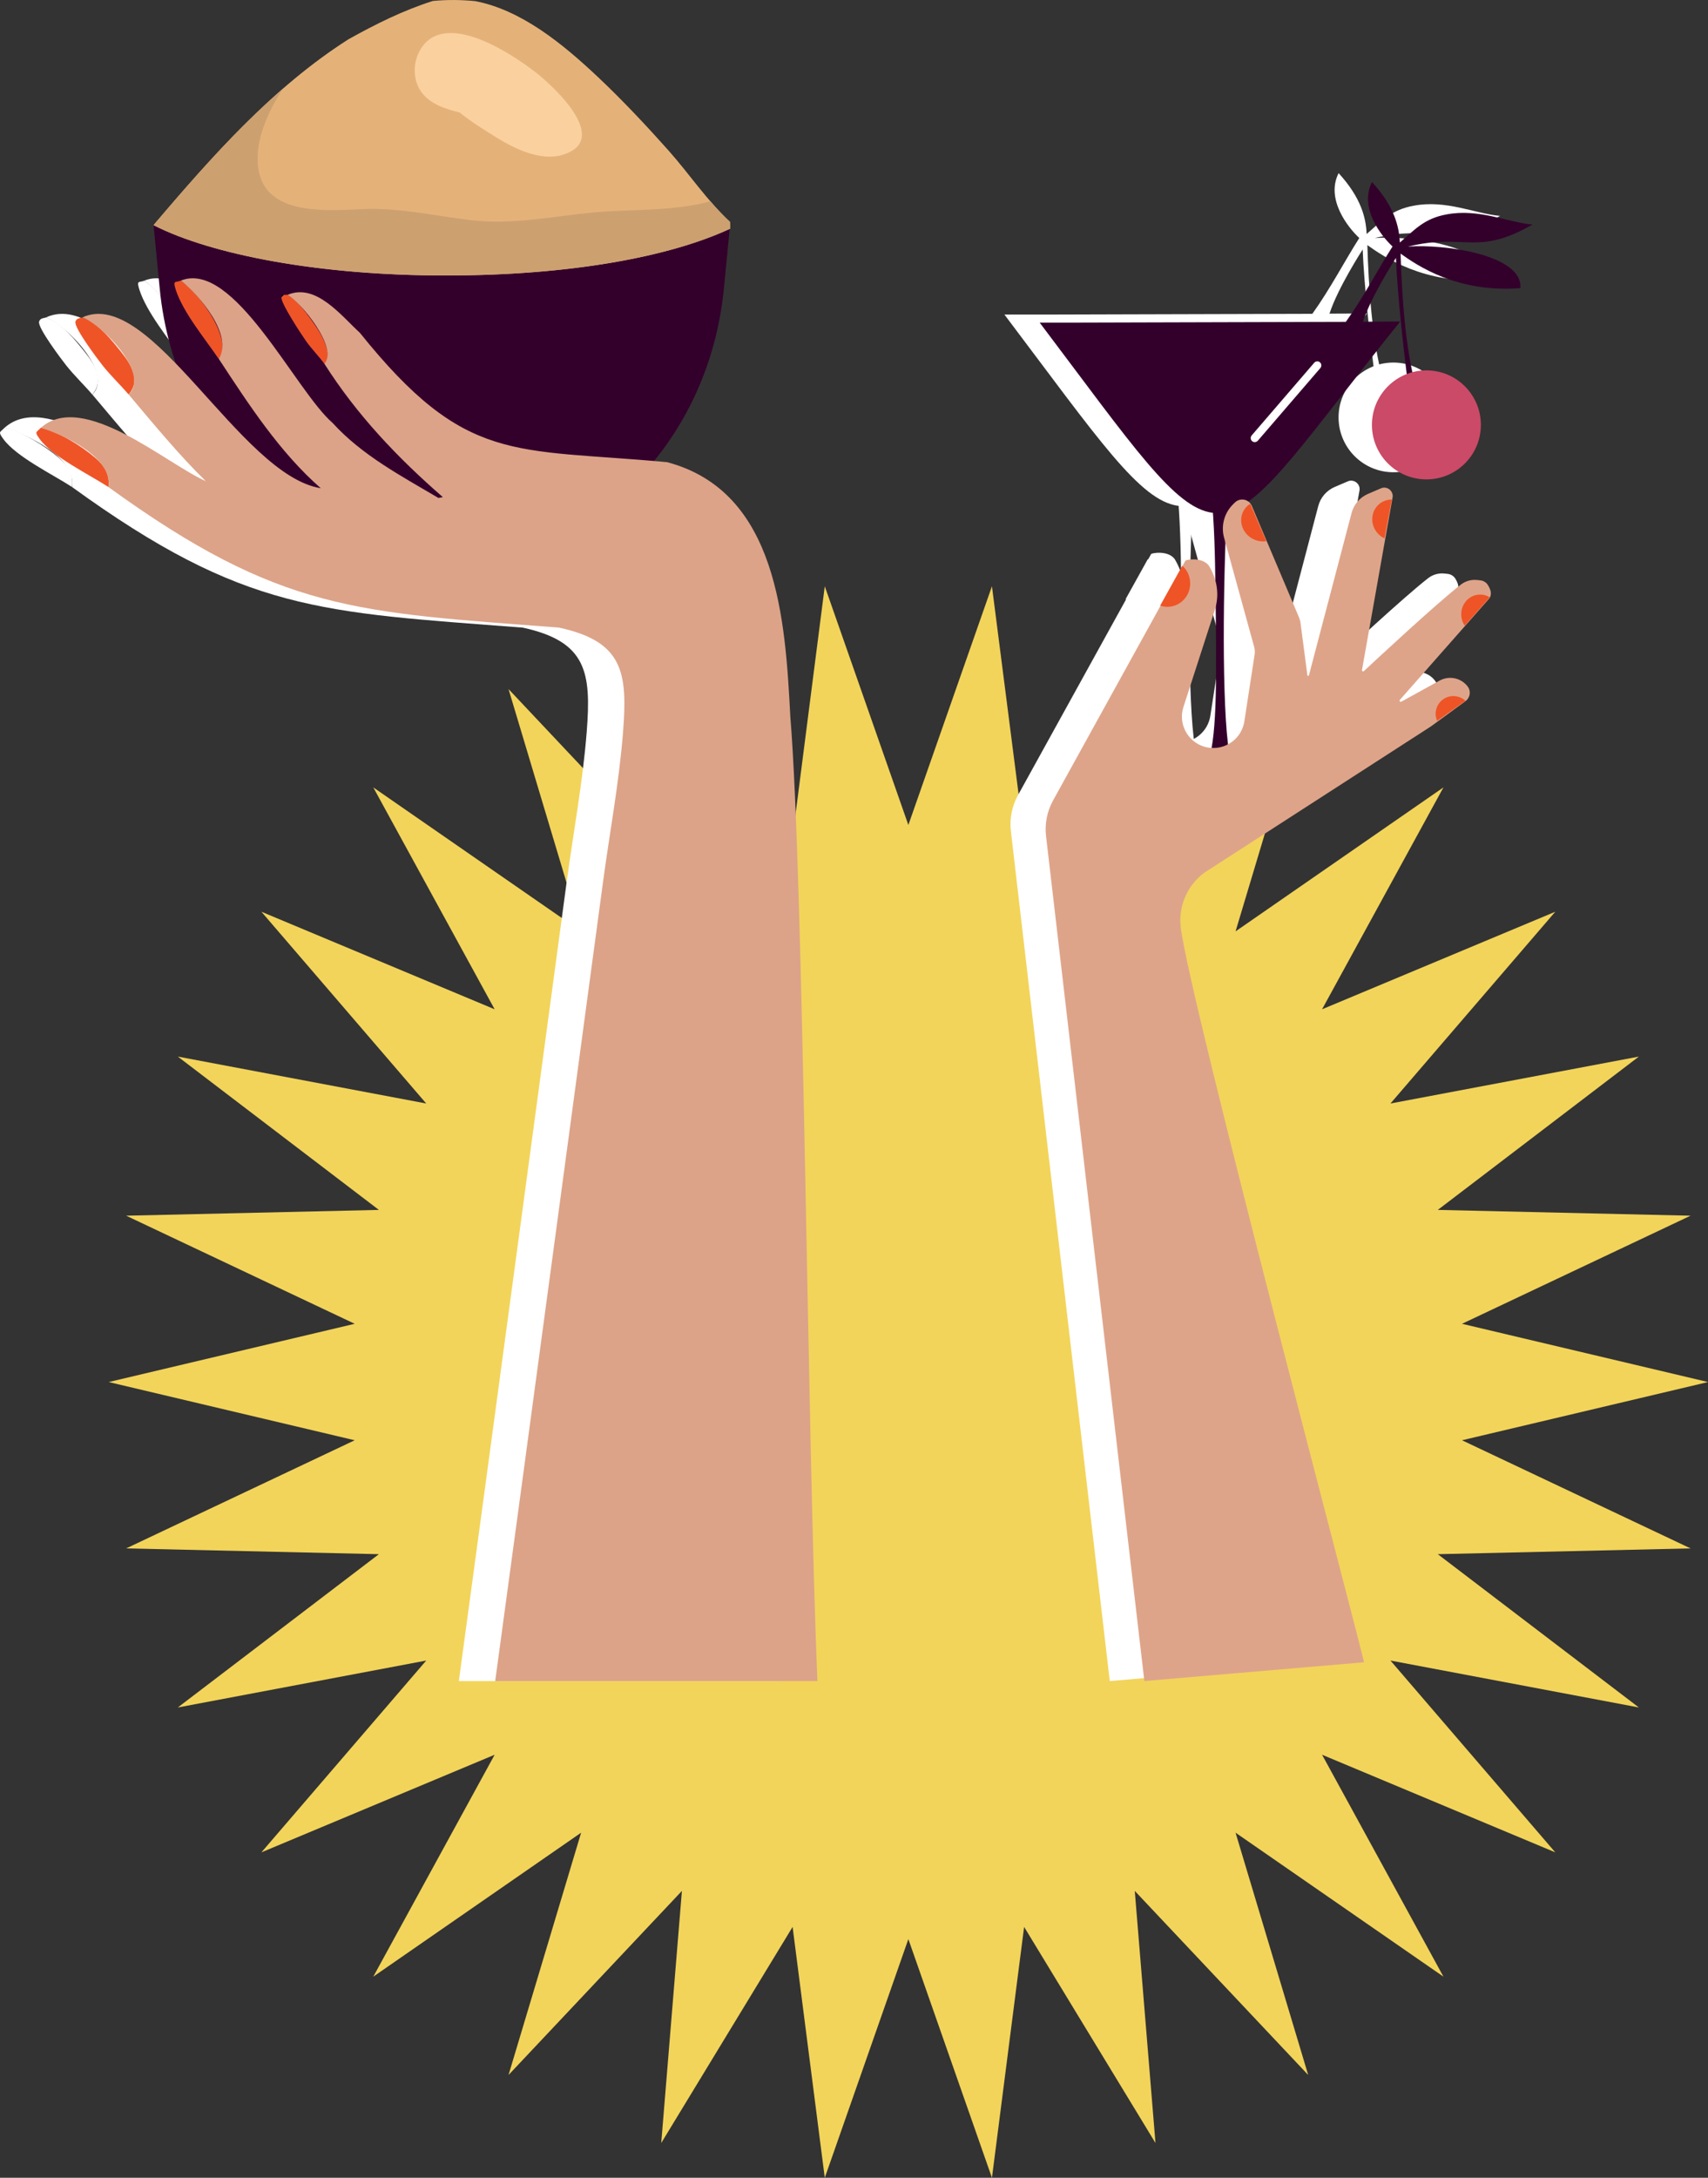
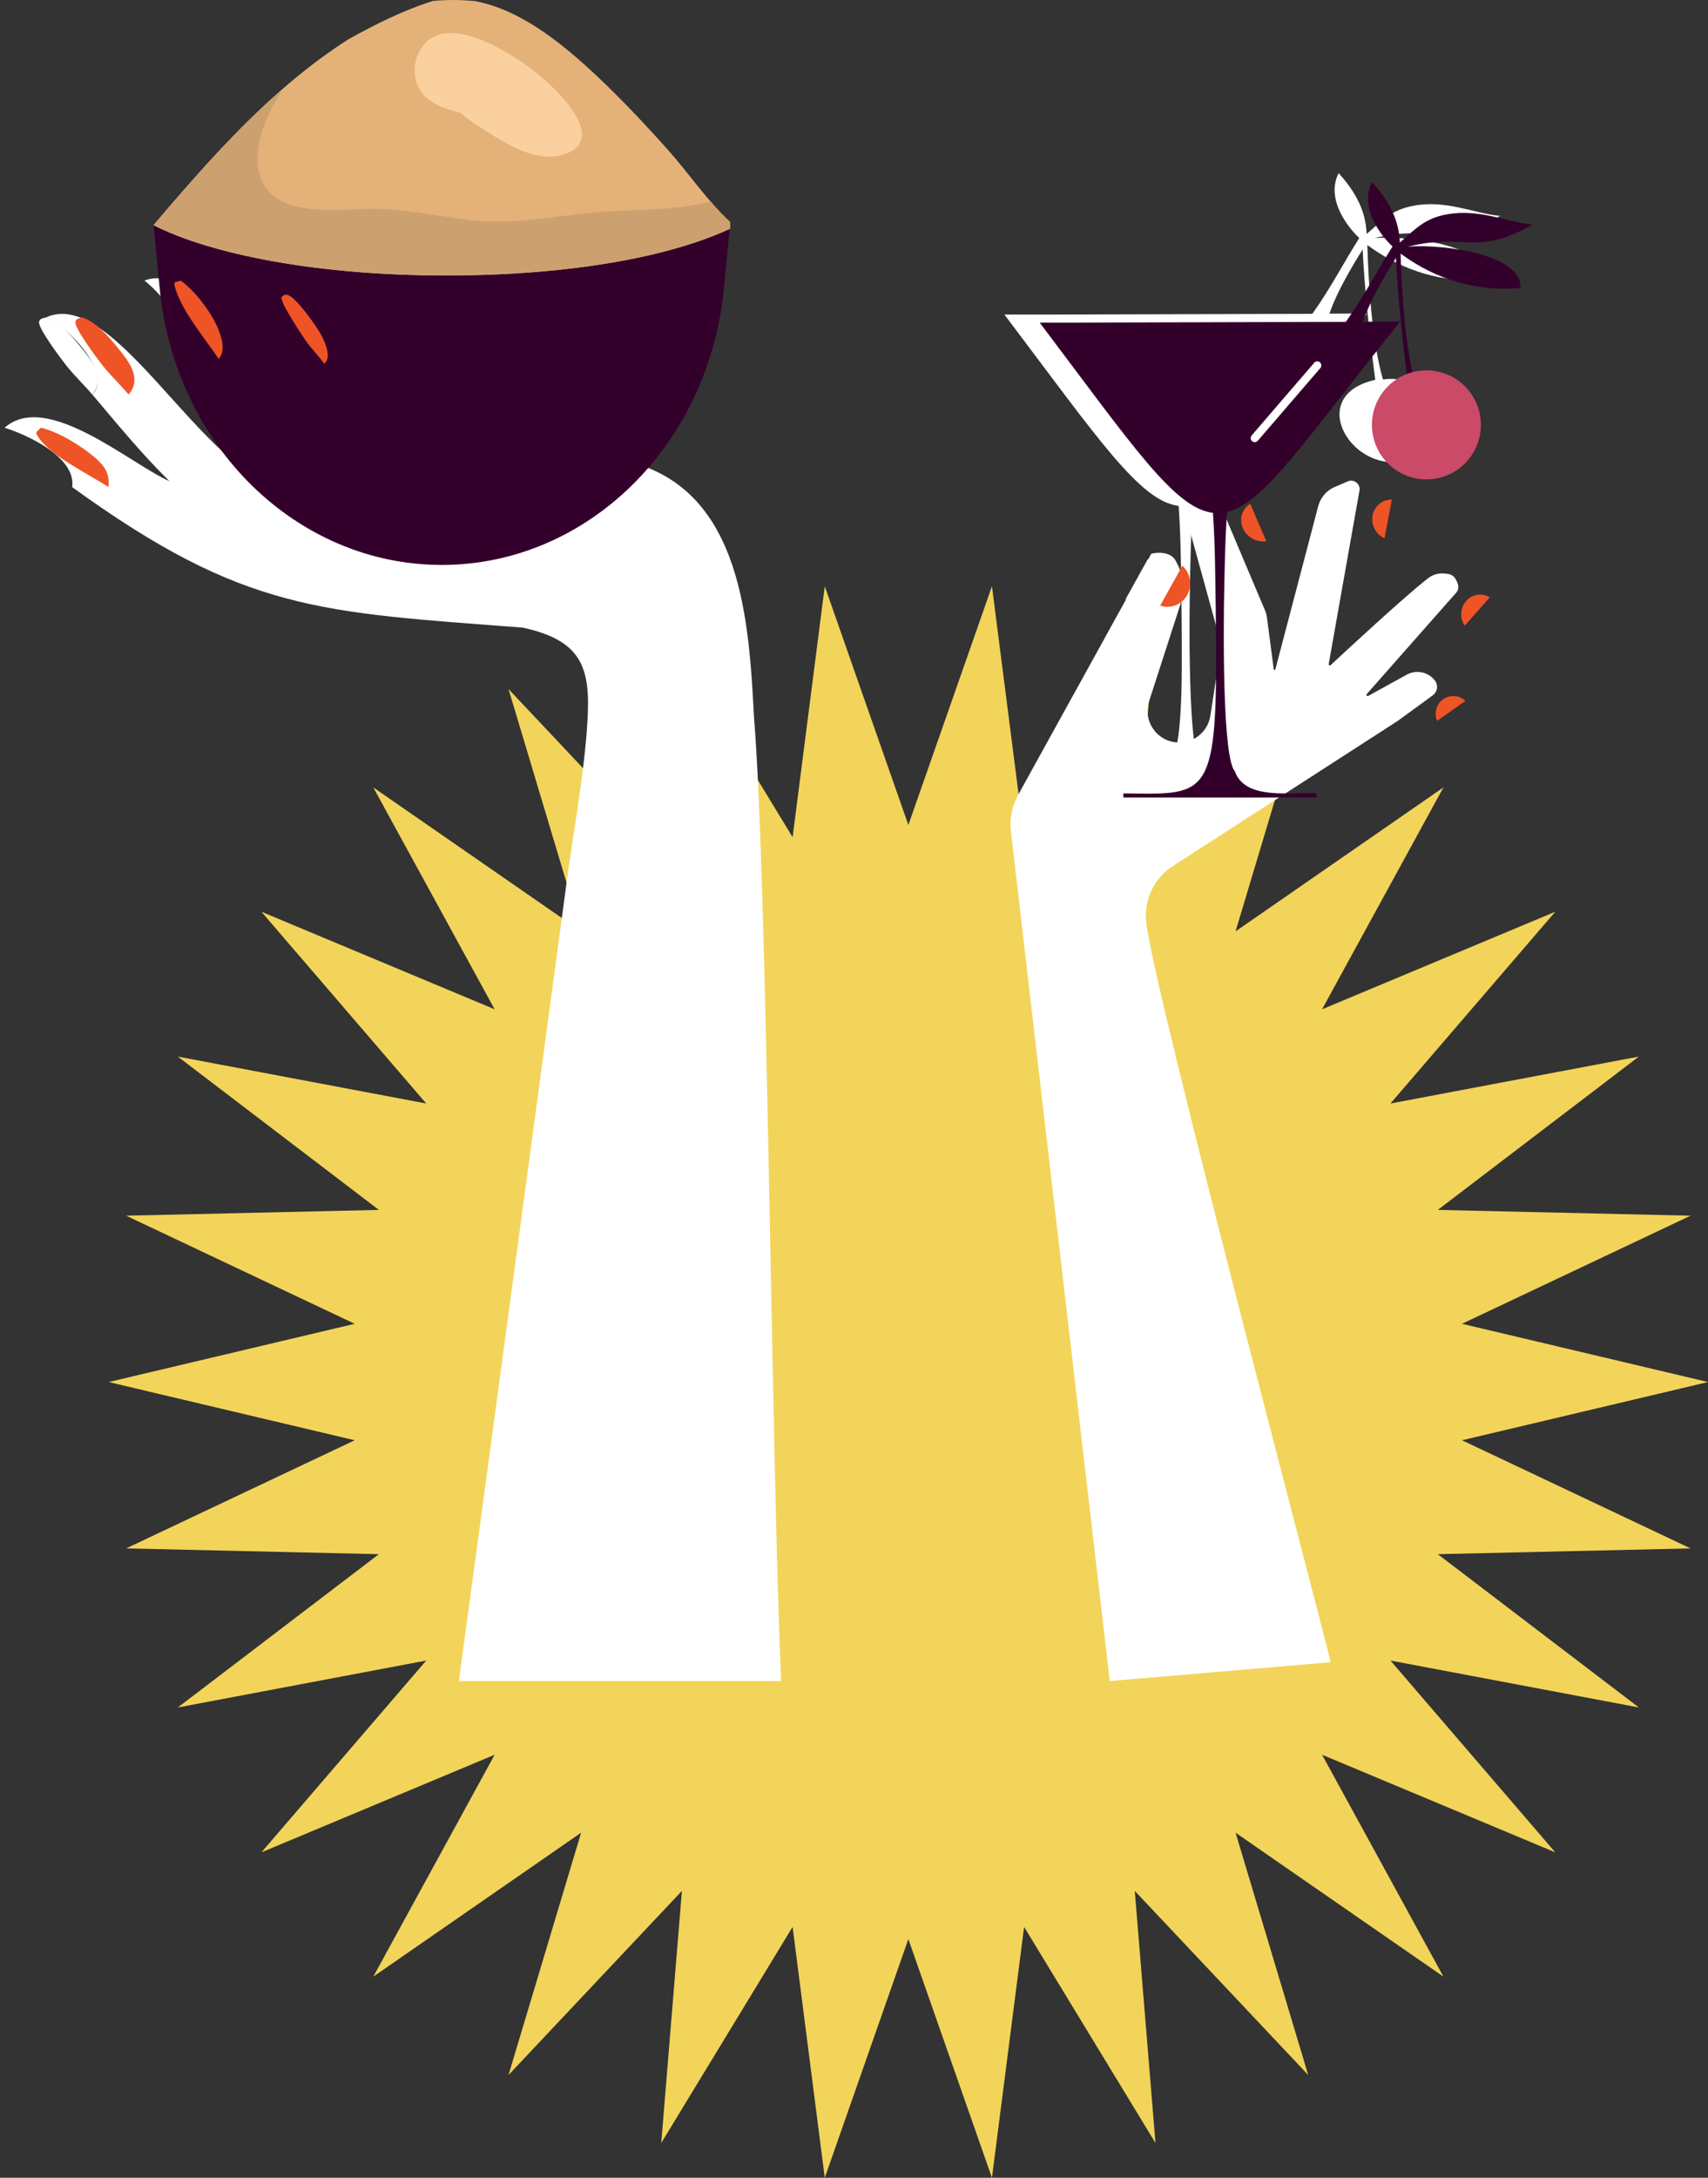
<svg xmlns="http://www.w3.org/2000/svg" id="Layer_2" viewBox="0 0 502.27 640.03">
  <rect x="0" y="0" width="502.27" height="640.03" fill="#333333" stroke="none" />
  <defs>
    <style>.cls-1{fill:#cb4a67;}.cls-2{fill:#f2d45a;}.cls-3{fill:#cda070;}.cls-4{fill:#dea489;}.cls-5{fill:#fff;}.cls-6{fill:#e4b279;}.cls-7{fill:#00000d;}.cls-8{fill:#fad19e;}.cls-9{fill:#dca388;}.cls-10{fill:#ef5426;}.cls-11{fill:#33002c;}.cls-12{fill:#ef5427;}</style>
  </defs>
  <g id="Laag_1">
    <polygon class="cls-2" points="267.12 242.46 242.54 172.3 233.08 246.04 194.45 182.52 200.53 256.61 149.54 202.51 170.89 273.72 109.77 231.41 145.46 296.62 76.87 267.95 125.34 324.31 52.29 310.52 111.42 355.58 37.1 357.28 104.31 389.05 31.96 406.17 104.31 423.28 37.1 455.06 111.42 456.76 52.29 501.81 125.34 488.02 76.87 544.39 145.46 515.7 109.77 580.92 170.89 538.61 149.54 609.82 200.53 555.72 194.45 629.81 233.08 566.3 242.54 640.03 267.12 569.88 291.7 640.03 301.16 566.3 339.79 629.81 333.7 555.72 384.7 609.82 363.34 538.61 424.47 580.92 388.78 515.7 457.36 544.39 408.89 488.02 481.94 501.81 422.81 456.76 497.14 455.06 429.93 423.28 502.27 406.17 429.93 389.05 497.14 357.28 422.81 355.58 481.94 310.52 408.89 324.31 457.36 267.95 388.78 296.62 424.47 231.41 363.34 273.72 384.7 202.51 333.7 256.61 339.79 182.52 301.16 246.04 291.7 172.3 267.12 242.46" />
    <path class="cls-5" d="M307.2,92.45h-11.83c27.67,36.63,39.86,54.87,51.23,56.22.03.43.06.88.09,1.3h0c.59,9.06.61,18.2.74,27.27h0v.04h0s0,.06,0,.08h0v.04h0c.02,1.16.02,2.29.04,3.44h0c0,.73.01,1.66.02,2.37h0v.04h0v.04h0c0,.69,0,1.54.02,2.22h0s0,.05,0,.07h0c0,.73,0,1.58.01,2.3h0v.03h0c.31,45.74-3.18,43.97-27.41,43.71v1.21s8.65,0,8.65,0h0s48.5,0,48.5,0v-1.21c-7.85-.46-21.11,2.11-24.19-6.55-3.5-3.9-3.67-38.99-2.88-64.23.11-4.14.28-8.29.58-12.42,11.32-2.75,23.6-22,51.21-56.29l-11.02.05c2.5-7.67,9.66-18.69,9.76-18.86.42,10.38,2.15,26.4,3.7,38.31-21.29,4.74-6.29,28.99,10.26,23.38,16.57-5.77,7.71-25.72-8-23.48-3.16-10.85-4.24-27.68-4.58-39.49,4.96,3.53,16.84,11.66,35.44,10.21h0c.79-9.87-22.57-13.1-33.29-12.27,17.02-4.16,20.19,3.01,36.87-6.52-7.43-.7-15.93-4.8-25.34-3.01-6.66,1.19-9.46,4.5-13.89,8.33-.21-4.68-1.53-10.54-8.24-17.9-3.86,7.59,2.71,15.96,6.08,19.07-4.32,6.76-8.49,14.87-13.81,22.28l-78.72.22Z" />
    <path class="cls-5" d="M391.28,488.52c.04-1.5-52.03-197.14-54.22-217.49-.67-6.23,2.03-12.33,7.09-16.02l66.89-43.15,8.07-5.89h0s2.23-1.63,2.23-1.63c.1-.07.19-.15.28-.23h.01c.3-.29.53-.62.69-.97.45-1,.36-2.21-.36-3.14-1.27-1.65-3.19-2.53-5.15-2.53-1.06,0-2.14.26-3.13.81l-11.33,6.24c-.34.19-.69-.24-.43-.54l16.24-18.4,8.49-9.62.07-.07,1.47-1.66c.07-.08.13-.16.19-.24h0c.25-.36.39-.75.44-1.14.11-.88-.23-1.78-.84-2.78-.48-.79-1.32-1.3-2.24-1.41l-.94-.1c-1.72-.19-3.45.29-4.81,1.35-7,5.42-24.83,21.97-28.69,25.57-.24.22-.62.01-.57-.31l6.32-35.62,2.73-15.37c.07-.39.05-.77-.05-1.12-.39-1.36-1.93-2.22-3.37-1.6l-3.84,1.64c-2.41,1.03-4.21,3.11-4.87,5.65l-12.61,47.99c-.07.25-.43.23-.47-.03l-2.02-15.37c-.08-.63-.25-1.24-.49-1.82l-8.03-18.97-5.88-13.9c-.21-.49-.52-.89-.89-1.19-1.17-.96-2.97-.97-4.14.21l-.58.58c-2.57,2.57-3.57,6.33-2.6,9.84l8.89,32.24c.21.75.25,1.53.13,2.3l-3.03,19.71c-.73,4.77-4.98,8.18-9.79,7.86-5.03-.33-8.69-4.53-8.69-9.26,0-.95.15-1.91.46-2.87l9.17-28.32c.13-.41.26-.85.38-1.3.98-3.83.36-7.9-1.58-11.36l-.44-.79c-2.05-2.69-6.8-1.73-6.93-1.48l-8.9,16.1-30.29,54.84h0c-1.76,3.21-2.48,6.88-2.05,10.51l29.08,249.78,64.95-5.54Z" />
-     <circle class="cls-5" cx="409.75" cy="122.67" r="16.12" />
    <path class="cls-5" d="M412.92,210.17l.04-.02,8.36-5.9c-.69-.64-1.56-1.11-2.54-1.3-2.85-.57-5.62,1.26-6.19,4.1-.22,1.09-.08,2.17.33,3.12Z" />
    <path class="cls-5" d="M421.09,182.02l.03-.03,7.38-8.34c-.85-.53-1.86-.84-2.93-.82-3.08.04-5.55,2.68-5.52,5.89.01,1.23.39,2.38,1.03,3.31Z" />
    <path class="cls-5" d="M397.37,156.23v-.05s2.16-11.44,2.16-11.44c-1.05-.02-2.12.26-3.07.85-2.74,1.7-3.55,5.39-1.79,8.24.67,1.1,1.63,1.91,2.71,2.4Z" />
    <path class="cls-5" d="M362.39,157.07l-.02-.05-4.75-11.02c-.91.58-1.67,1.41-2.15,2.45-1.38,3,.06,6.62,3.21,8.08,1.21.56,2.5.73,3.71.54Z" />
    <path class="cls-5" d="M337.55,164.31l-.03.05-6.53,11.75c1.16.39,2.43.47,3.7.16,3.65-.89,5.88-4.64,4.98-8.38-.35-1.44-1.11-2.66-2.12-3.58Z" />
    <path class="cls-5" d="M358.99,127.77c-.28,0-.55-.1-.78-.29-.5-.43-.56-1.19-.13-1.69l18.5-21.48c.43-.5,1.19-.56,1.69-.13.5.43.56,1.19.13,1.69l-18.5,21.48c-.24.27-.57.42-.91.42Z" />
    <path class="cls-5" d="M13.53,93.28c3.92,1.34,7.5,5.37,10.1,8.55,3.22,3.93,7.7,9.25,3.5,14.11-2.44-2.87-5.29-5.55-7.66-8.55-1.47-1.86-8.39-11.03-7.98-12.82.28-1.19,1.56-1.04,2.04-1.29Z" />
-     <path class="cls-5" d="M21.2,143.14c-5.58-3.66-16.37-8.84-20.22-14.12-1.64-2.26-1-1.86.35-3.31,5.2,1.18,11.98,5.37,16.04,8.89,2.79,2.42,4.25,4.66,3.83,8.55Z" />
-     <path class="cls-5" d="M42.47,82.47c4.17,3.06,8.56,8.78,10.71,13.53,1.2,2.65,2.65,7.08.45,9.49-3.91-5.8-10.47-13.63-12.63-20.32-.96-2.98-.05-2.04,1.47-2.69Z" />
-     <path class="cls-5" d="M73.86,86.65c2.49.63,8.64,9.35,9.94,11.85,1.11,2.12,3.16,6.6.87,8.38-1.63-2.27-3.73-4.33-5.37-6.66-1.23-1.75-7.63-11.41-7.19-12.86.01-.05.65-.68.7-.7.08-.04.22.02.35,0,.17-.03.55-.04.7,0Z" />
+     <path class="cls-5" d="M73.86,86.65c2.49.63,8.64,9.35,9.94,11.85,1.11,2.12,3.16,6.6.87,8.38-1.63-2.27-3.73-4.33-5.37-6.66-1.23-1.75-7.63-11.41-7.19-12.86.01-.05.65-.68.7-.7.08-.04.22.02.35,0,.17-.03.55-.04.7,0" />
    <path class="cls-5" d="M21.2,143.14c50.76,36.74,72.98,36.73,132.51,41.31,18.82,4.08,20.2,13.13,18.82,30.69-1.15,14.72-3.91,29.38-5.88,43.98-4.51,33.39-23.73,176.34-31.72,234.94h94.76c-2.97-70.14-3.98-234.58-7.97-283.45-1.49-28.06-3.58-66.17-36.27-74.79-45.25-4.18-59.15.78-90.31-38.01-5.51-5.04-12.94-14.71-21.27-11.16,3.77,2,15.09,15.71,10.81,20.22,9.48,14.96,21.55,27.67,34.86,39.23l-1.29.25c-10.98-6.49-22.45-12.52-31.13-22.05-11.04-9.58-29.04-48.06-44.63-41.84,5.33,4.22,15.5,15.97,11.16,23.01,8.68,13.23,17.92,27.48,29.99,38.01-23.78-3.78-49.9-59.41-70.09-50.21,5.77,2.19,20,16.42,13.6,22.67,7.09,8.4,14.71,17.69,22.67,25.46-11.53-5.05-36.08-26.7-48.47-15.69,6.8,2.11,21.08,8.71,19.88,17.44Z" />
    <path class="cls-11" d="M45.14,65.85c.62,6.71,1.23,12.86,1.84,19.09,4.54,46.11,40.31,81.09,82.94,81.09h0c42.64,0,78.41-34.98,82.94-81.1.61-6.23,1.22-12.38,1.84-19.09H45.14Z" />
    <path class="cls-7" d="M97.44,123.96l-.35-.35c.11.12.24.23.35.35Z" />
    <path class="cls-7" d="M105.81,97.81l-.35-.35c.11.12.24.23.35.35Z" />
    <path class="cls-7" d="M83.5,86.65s-.68.65-.7.7c-.08-.74-.04-.78.7-.7Z" />
    <path class="cls-12" d="M24.22,93.28c3.92,1.34,7.5,5.37,10.1,8.55,3.22,3.93,7.7,9.25,3.5,14.11-2.44-2.87-5.29-5.55-7.66-8.55-1.47-1.86-8.39-11.03-7.98-12.82.28-1.19,1.56-1.04,2.04-1.29Z" />
    <path class="cls-12" d="M31.89,143.14c-5.58-3.66-16.37-8.84-20.22-14.12-1.64-2.26-1-1.86.35-3.31,5.2,1.18,11.98,5.37,16.04,8.89,2.79,2.42,4.25,4.66,3.83,8.55Z" />
    <path class="cls-12" d="M53.16,82.47c4.17,3.06,8.56,8.78,10.71,13.53,1.2,2.65,2.65,7.08.45,9.49-3.91-5.8-10.47-13.63-12.63-20.32-.96-2.98-.05-2.04,1.47-2.69Z" />
    <path class="cls-12" d="M84.54,86.65c2.49.63,8.64,9.35,9.94,11.85,1.11,2.12,3.16,6.6.87,8.38-1.63-2.27-3.73-4.33-5.37-6.66-1.23-1.75-7.63-11.41-7.19-12.86.01-.05.65-.68.7-.7.08-.04.22.02.35,0,.17-.03.55-.04.7,0Z" />
-     <path class="cls-9" d="M31.89,143.14c50.76,36.74,72.98,36.73,132.51,41.31,18.82,4.08,20.2,13.13,18.82,30.69-1.15,14.72-3.91,29.38-5.88,43.98-4.51,33.39-23.73,176.34-31.72,234.94h94.76c-2.97-70.14-3.98-234.58-7.97-283.45-1.49-28.06-3.58-66.17-36.27-74.79-45.25-4.18-59.15.78-90.31-38.01-5.51-5.04-12.94-14.71-21.27-11.16,3.77,2,15.09,15.71,10.81,20.22,9.48,14.96,21.55,27.67,34.86,39.23l-1.29.25c-10.98-6.49-22.45-12.52-31.13-22.05-11.04-9.58-29.04-48.06-44.63-41.84,5.33,4.22,15.5,15.97,11.16,23.01,8.68,13.23,17.92,27.48,29.99,38.01-23.78-3.78-49.9-59.41-70.09-50.21,5.77,2.19,20,16.42,13.6,22.67,7.09,8.4,14.71,17.69,22.67,25.46-11.53-5.05-36.08-26.7-48.47-15.69,6.8,2.11,21.08,8.71,19.88,17.44Z" />
    <path class="cls-6" d="M196.76,44.42c-6.66-7.47-13.58-14.85-20.87-21.73-10.48-9.88-22.62-19.77-36.14-22.36-4.13-.41-8.31-.44-12.46-.05-8.75,2.78-16.82,6.81-24.8,11.25-22.27,14.19-40.12,34.39-57.35,54.64,17.35,8.85,49.28,14.8,85.85,14.8s65.94-5.47,83.71-13.75c.02-.67,0-1.35-.04-2.02-6.65-6.13-12.05-14.2-17.9-20.77Z" />
    <path class="cls-3" d="M208.92,59.17c-10.96,3.01-24.06,2.3-34.21,3.25-12.23,1.15-24.01,3.74-36.34,2.27-10.57-1.26-20.84-3.68-31.54-3.24-10.85.45-29.3,2.18-30.94-12.52-.86-7.74,2.72-15.76,7.33-22.89-13.84,12.02-26.11,26.05-38.08,40.12,17.35,8.85,49.28,14.8,85.85,14.8s65.94-5.47,83.71-13.75c.02-.67,0-1.35-.04-2.02-2.01-1.86-3.91-3.91-5.74-6.02Z" />
    <path class="cls-8" d="M157.45,21.21c-6.84-5.32-25.46-17.7-33.08-7.74-2.93,3.83-3.33,9.58-.47,13.54,2.58,3.57,6.93,4.97,11.26,6.04,3.65,2.94,7.85,5.51,11.15,7.54,5.2,3.2,12.7,6.8,19.02,4.94,14.63-4.31-2.4-20.07-7.88-24.33Z" />
    <path class="cls-11" d="M317.51,94.83h-11.76c27.5,36.41,39.62,54.55,50.93,55.89.03.42.06.87.09,1.29h0c.58,9,.6,18.1.74,27.11h0v.04h0s0,.06,0,.08h0v.04h0c.02,1.16.02,2.28.04,3.42h0c0,.72.01,1.65.02,2.36h0v.03h0v.04h0c0,.68,0,1.53.02,2.2h0s0,.05,0,.07h0c0,.72,0,1.57.01,2.29h0v.03h0c.31,45.47-3.16,43.71-27.25,43.45v1.21s8.6,0,8.6,0h0s48.22,0,48.22,0v-1.21c-7.8-.46-20.99,2.1-24.05-6.51-3.48-3.88-3.64-38.76-2.86-63.85.11-4.12.28-8.24.58-12.35,11.25-2.74,23.46-21.87,50.91-55.96l-10.95.05c2.49-7.62,9.61-18.58,9.7-18.75.42,10.32,2.13,26.24,3.68,38.09-21.17,4.71-6.26,28.82,10.2,23.25,16.47-5.74,7.66-25.57-7.95-23.34-3.14-10.78-4.22-27.51-4.56-39.26,4.93,3.51,16.74,11.6,35.23,10.14h0c.78-9.81-22.44-13.03-33.1-12.2,16.92-4.13,20.07,2.99,36.65-6.48-7.39-.7-15.83-4.77-25.19-3-6.62,1.18-9.41,4.48-13.81,8.28-.21-4.65-1.52-10.47-8.19-17.79-3.84,7.55,2.69,15.86,6.04,18.95-4.3,6.72-8.44,14.78-13.73,22.15l-78.25.22Z" />
-     <path class="cls-4" d="M401.1,488.55c.04-1.49-51.72-195.97-53.9-216.21-.67-6.19,2.02-12.26,7.05-15.93l66.49-42.89,8.02-5.85h0s2.21-1.62,2.21-1.62c.1-.07.19-.15.27-.23h.01c.3-.29.53-.62.69-.97.45-.99.36-2.19-.36-3.12-1.26-1.64-3.17-2.52-5.12-2.52-1.06,0-2.13.26-3.11.8l-11.26,6.2c-.34.19-.68-.24-.43-.53l16.14-18.29,8.44-9.57.07-.07,1.46-1.65c.07-.08.13-.16.19-.24h0c.25-.35.39-.74.44-1.14.11-.87-.23-1.77-.84-2.76-.48-.79-1.31-1.3-2.23-1.4l-.94-.1c-1.71-.19-3.42.29-4.79,1.34-6.96,5.38-24.68,21.84-28.52,25.42-.24.22-.62.01-.56-.31l6.28-35.41,2.71-15.28c.07-.39.05-.77-.05-1.12-.39-1.35-1.91-2.21-3.35-1.59l-3.81,1.63c-2.39,1.02-4.18,3.1-4.84,5.61l-12.54,47.71c-.07.25-.43.23-.46-.03l-2.01-15.28c-.08-.62-.25-1.23-.49-1.81l-7.99-18.86-5.85-13.81c-.21-.48-.51-.88-.88-1.18-1.16-.95-2.95-.96-4.12.21l-.57.57c-2.56,2.56-3.55,6.3-2.58,9.78l8.84,32.05c.21.74.25,1.52.13,2.29l-3.01,19.6c-.73,4.74-4.95,8.13-9.74,7.82-5-.33-8.63-4.51-8.63-9.2,0-.94.15-1.9.46-2.86l9.11-28.15c.13-.41.26-.84.37-1.29.98-3.81.35-7.86-1.57-11.29l-.44-.78c-2.04-2.68-6.76-1.72-6.89-1.48l-8.84,16.01-30.11,54.52h0c-1.75,3.19-2.46,6.84-2.04,10.45l28.91,248.3,64.57-5.51Z" />
    <circle class="cls-1" cx="419.46" cy="124.87" r="16.02" />
    <path class="cls-10" d="M422.61,211.85l.04-.02,8.31-5.86c-.68-.64-1.55-1.1-2.53-1.3-2.83-.57-5.59,1.25-6.15,4.08-.22,1.09-.08,2.16.33,3.11Z" />
    <path class="cls-10" d="M430.73,183.87l.03-.03,7.34-8.29c-.85-.53-1.85-.83-2.91-.82-3.06.04-5.52,2.66-5.49,5.85.01,1.23.39,2.36,1.03,3.29Z" />
    <path class="cls-10" d="M407.15,158.23v-.05s2.14-11.37,2.14-11.37c-1.05-.02-2.11.26-3.05.84-2.73,1.69-3.53,5.36-1.78,8.19.67,1.09,1.62,1.9,2.69,2.38Z" />
    <path class="cls-10" d="M372.38,159.06l-.02-.05-4.72-10.96c-.91.57-1.66,1.4-2.14,2.43-1.37,2.98.06,6.58,3.19,8.03,1.2.56,2.48.72,3.68.54Z" />
    <path class="cls-10" d="M347.69,166.26l-.03.05-6.49,11.68c1.15.39,2.42.47,3.68.16,3.63-.88,5.85-4.61,4.95-8.33-.34-1.43-1.1-2.65-2.11-3.56Z" />
    <path class="cls-5" d="M368.99,129.94c-.27,0-.55-.09-.78-.29-.5-.43-.55-1.18-.13-1.68l18.39-21.36c.43-.5,1.18-.55,1.68-.13.5.43.55,1.18.13,1.68l-18.39,21.36c-.24.27-.57.41-.9.41Z" />
  </g>
</svg>